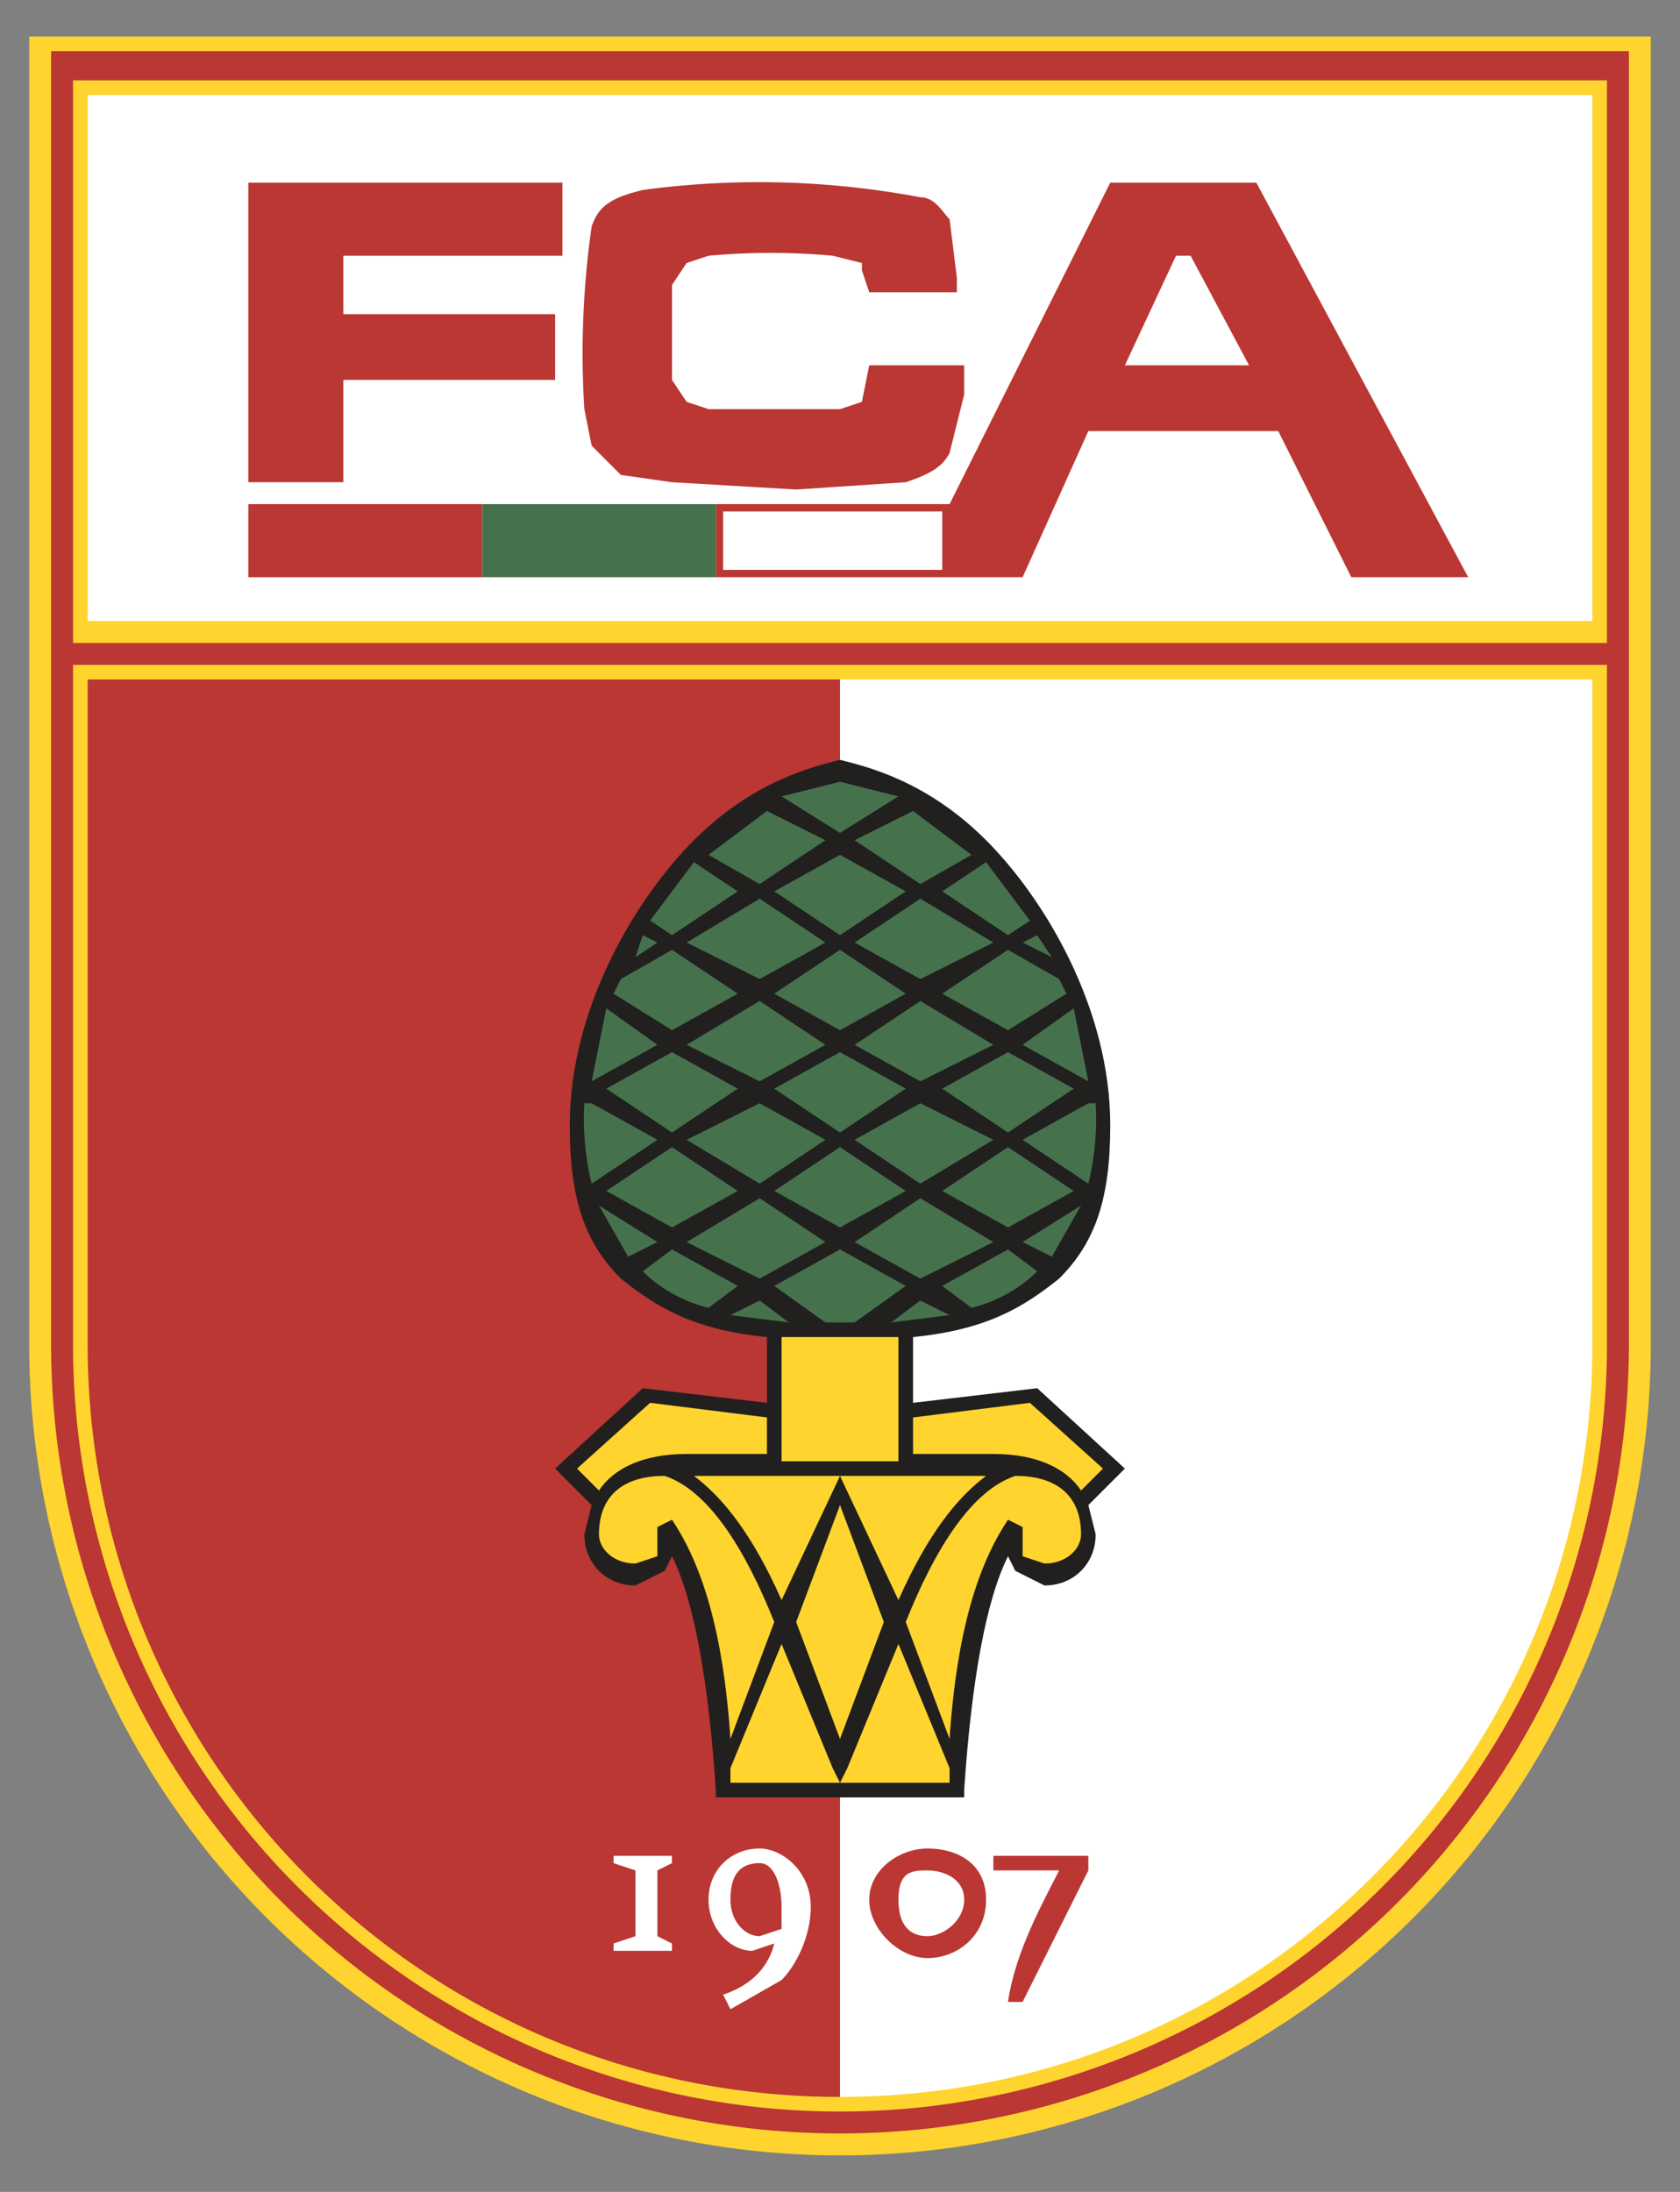
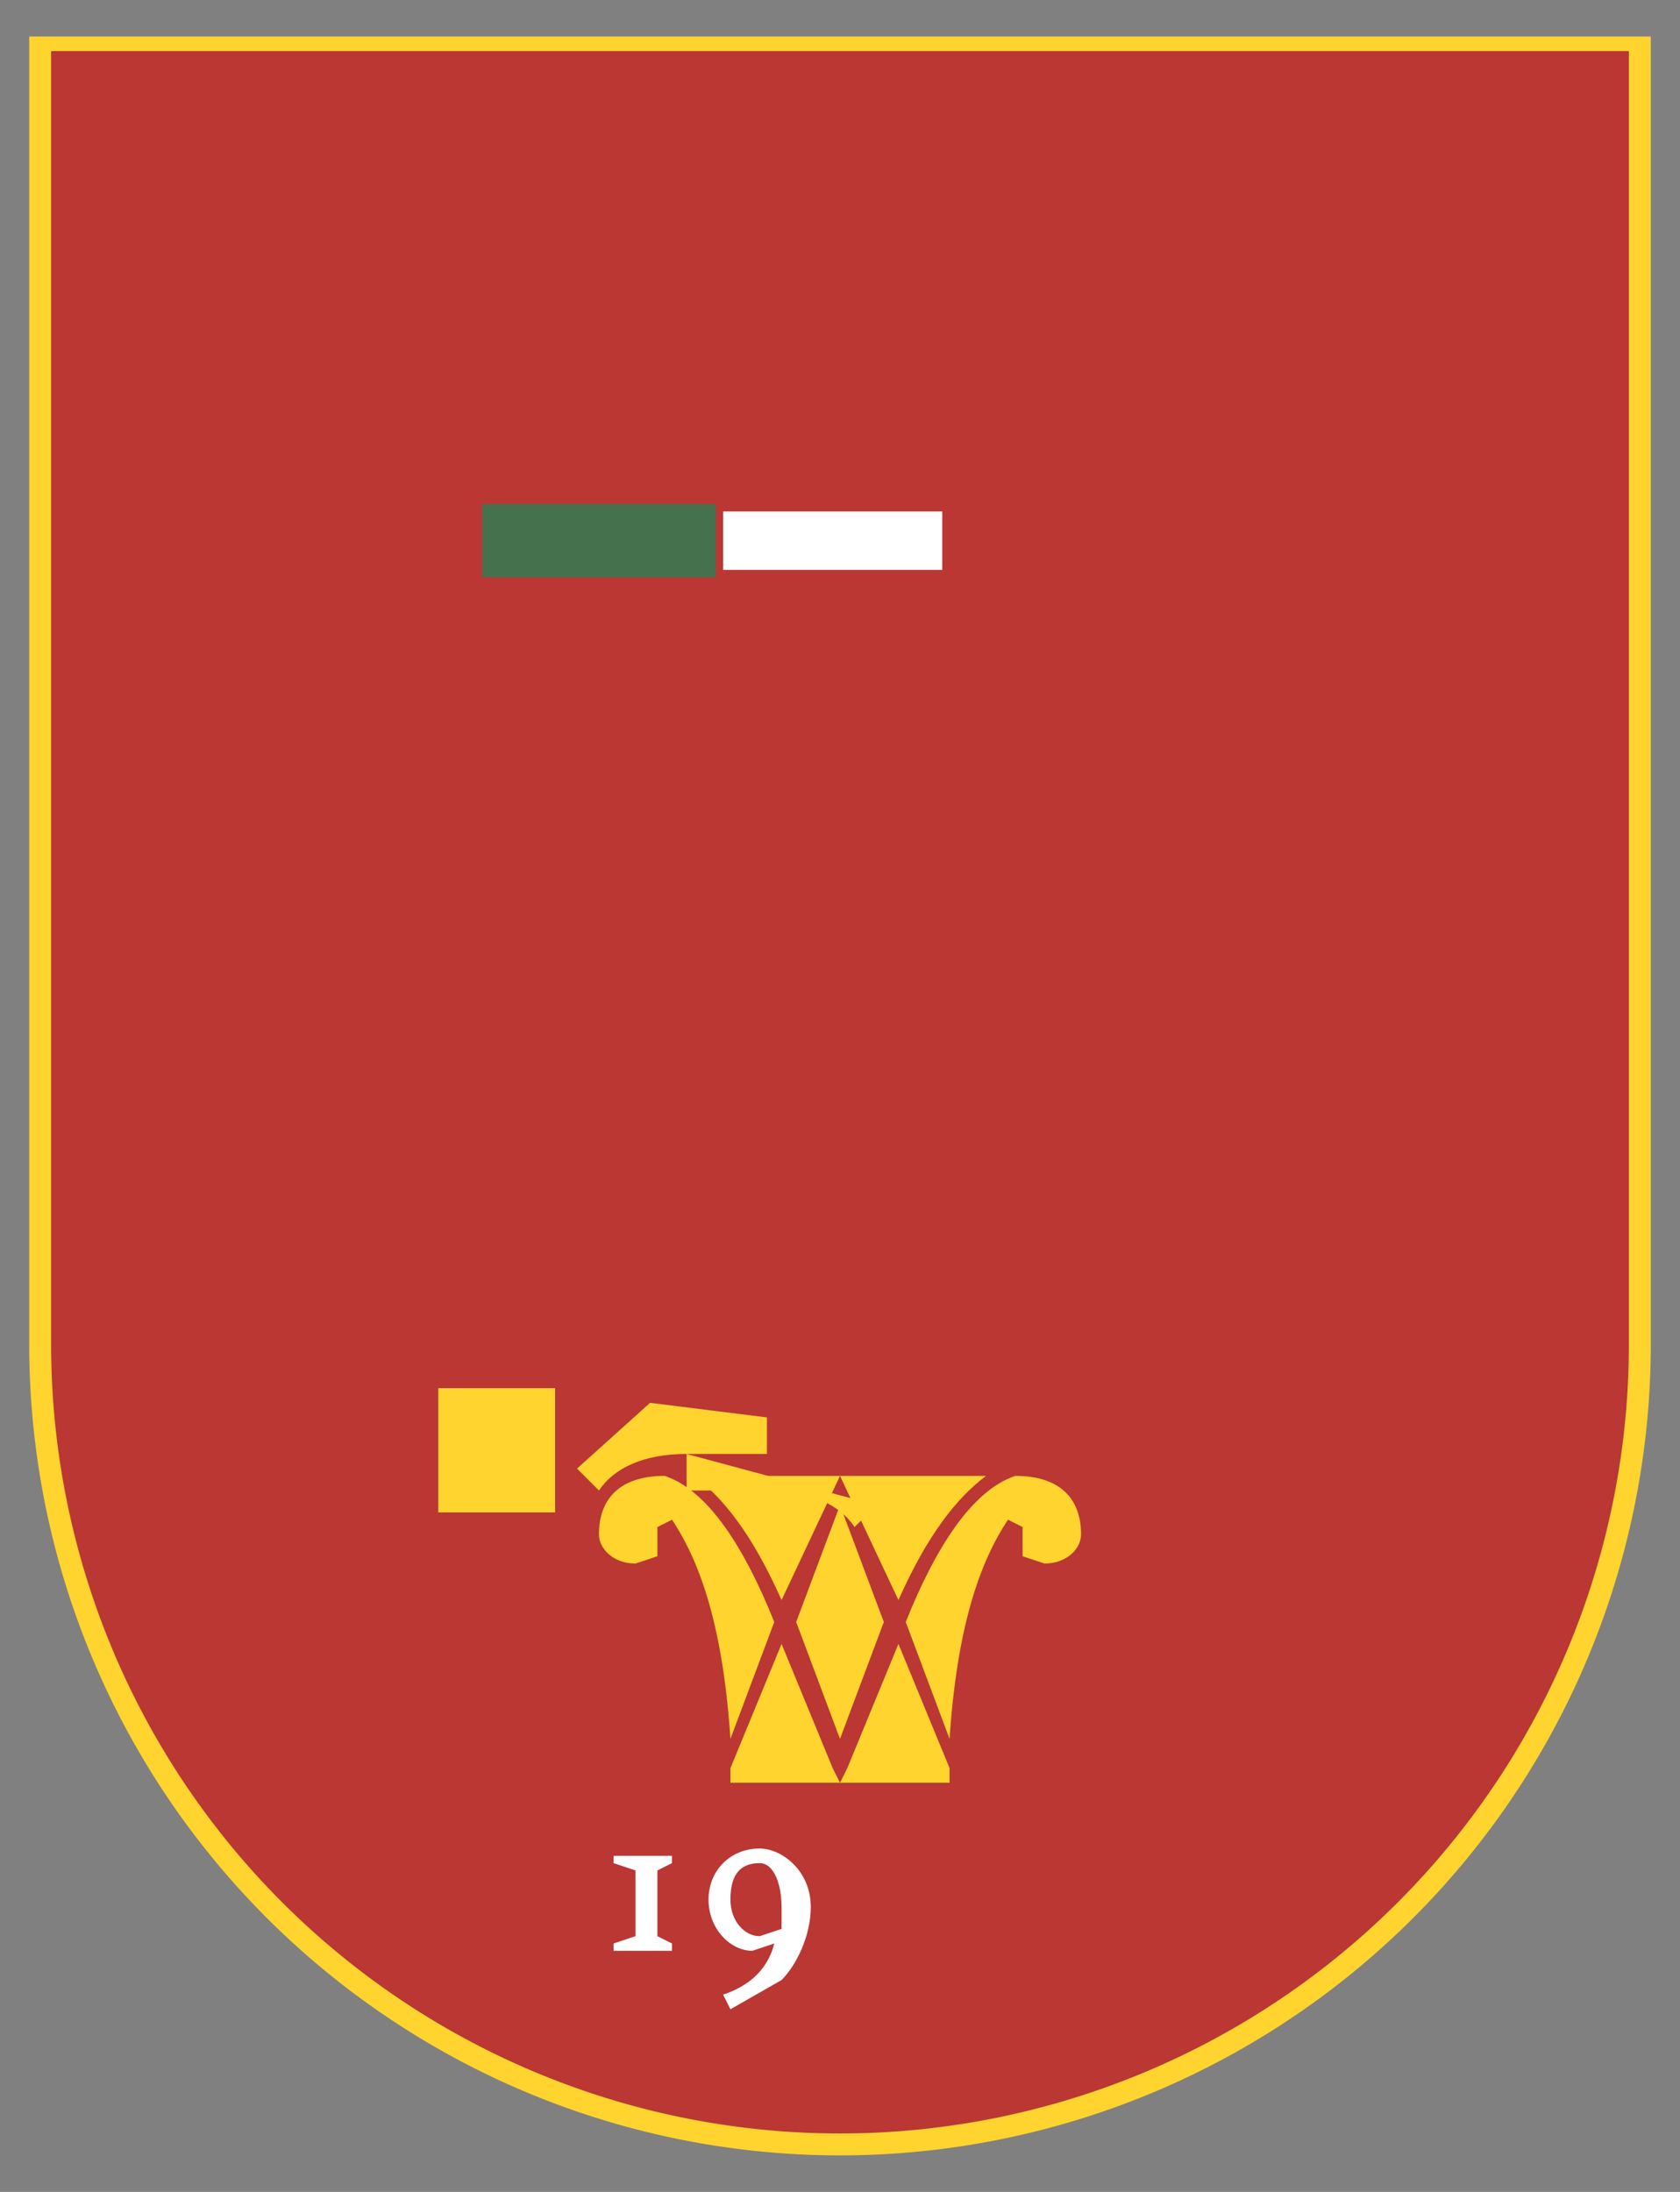
<svg xmlns="http://www.w3.org/2000/svg" height="300" width="230">
  <rect width="100%" height="100%" fill="#808080" stroke="none" />
  <path d="m4 5v179a111 111 0 1 0 222 0v-179z" fill="#ffd42e" />
  <path d="m223 7v177a108 108 0 0 1 -216 0v-177z" fill="#ba3733" />
-   <path d="m10 184a105 105 0 0 0 210 0v-93h-210zm210-173h-210v77h210z" fill="#ffd42e" />
-   <path d="m218 13h-206v72h206zm-103 80v194c57 0 103-46 103-103v-91z" fill="#fff" />
  <g fill="#ba3733">
    <path d="m34 25h43v10h-30v8h29v9h-29v14h-13zm85 25h13v4l-2 8c-1 2-3 3-6 4l-15 1-17-1-7-1-4-4-1-5a122 122 0 0 1 1-25c1-3 3-4 7-5a119 119 0 0 1 38 1c2 0 3 2 4 3l1 8v2h-12l-1-3v-1l-4-1a94 94 0 0 0 -17 0l-3 1-2 3v13l2 3 3 1h18l3-1zm-107 43v91c0 57 46 103 103 103v-194z" />
-     <path d="m154 50 7-15h2l8 15zm18-25h-20l-22 44h-32v10h42l9-20h26l10 20h16z" />
  </g>
  <path d="m66 79h32v-10h-32z" fill="#46714d" />
  <path d="m34 79h32v-10h-32z" fill="#ba3733" />
  <path d="m99 70v8h30v-8zm5 195c-2 0-4-2-4-5s1-5 4-5c2 0 3 3 3 6v3zm0-12c-4 0-7 3-7 7s3 7 6 7l3-1c-1 4-4 6-7 7l1 2 7-4c2-2 4-6 4-10 0-5-4-8-7-8m-14 3 2-1v-1h-8v1l3 1v9l-3 1v1h8v-1l-2-1z" fill="#fff" />
  <path d="m127 265c-2 0-4-1-4-5s2-4 4-4 5 1 5 4-3 5-5 5zm0-12c-4 0-8 3-8 7s4 8 8 8 8-3 8-8-4-7-8-7m9 1v2h9c-2 4-6 11-7 18h2l9-18v-2z" fill="#ba3733" />
-   <path d="m154 201-12-11-17 2v-9c10-1 15-4 20-8 5-5 7-11 7-21 0-16-9-31-17-39s-16-10-20-11c-4 1-12 3-20 11s-17 23-17 39c0 10 2 16 7 21 5 4 10 7 20 8v9l-17-2-12 11 5 5-1 4c0 4 3 7 7 7l4-2 1-2c3 6 5 17 6 32v1h34v-1c1-15 3-26 6-32l1 2 4 2c4 0 7-3 7-7l-1-4z" fill="#221f1f" />
-   <path d="m117 181 7-5-9-5-9 5 7 5h2zm12-59 9 6 3-2-6-8zm-37 49-4 3c2 2 5 4 9 5l4-3zm8 9 8 1-4-3zm22 1 8-1-4-2zm22-9 4-7-8 5zm5-24-2-10-7 5zm1 3h-1l-9 5 9 6a37 37 0 0 0 1-11zm-21 25 4 3c4-1 7-3 9-5l-4-3zm-47-11 4 7 4-2zm41-56-8-2-8 2 8 5zm-10 6-8-4-8 6 7 4zm13 6 7-4-8-6-8 4zm-25 1-6-4-6 8 3 2zm-20 29h-1a37 37 0 0 0 1 11l9-6zm2-13-2 10 9-5zm5-10-1 3 3-2zm4 13 9-5-9-6-7 4-1 2zm14 8 9 6 9-6-9-5zm-14 8-9 6 9 5 9-5zm2 13 10 5 9-5-9-6zm7-21-9-5-9 5 9 6zm12-20-9-6-10 6 10 5zm0 14-9-6-10 6 10 5zm2 14-9 6 9 5 9-5zm2 13 9 5 10-5-10-6zm0-27 9 5 10-5-10-6zm21 12 9-6-9-5-9 5zm-9 8 9 5 9-5-9-6zm-12-34 9 5 10-5-10-6zm7-7-9-5-9 5 9 6zm20 9-2-3-2 1zm-6-1-9 6 9 5 8-5-1-2zm-44 26 10 6 9-6-9-5zm21-26-9 6 9 5 9-5zm21 26-10-5-9 5 9 6z" fill="#46714d" />
  <g fill="#ffd42e">
-     <path d="m94 199h11v-5l-16-2-10 9 3 3c2-3 6-5 12-5m47-7-16 2v5h11c6 0 10 2 12 5l3-3zm-26 8h-8v-17h16v17z" />
+     <path d="m94 199h11v-5l-16-2-10 9 3 3c2-3 6-5 12-5v5h11c6 0 10 2 12 5l3-3zm-26 8h-8v-17h16v17z" />
    <path d="m91 202c-6 0-9 3-9 8 0 2 2 4 5 4l3-1v-4l2-1c4 6 7 15 8 30l6-16c-4-10-9-18-15-20" />
    <path d="m107 219 8-17h-20c4 3 8 8 12 17m28-17h-20l8 17c4-9 8-14 12-17m-26 20 6 16 6-16-6-16zm-2 3-7 17v2h15l-1-2z" />
    <path d="m139 202c-6 2-11 10-15 20l6 16c1-15 4-24 8-30l2 1v4l3 1c3 0 5-2 5-4 0-5-3-8-9-8m-23 40-1 2h15v-2l-7-17z" />
  </g>
</svg>